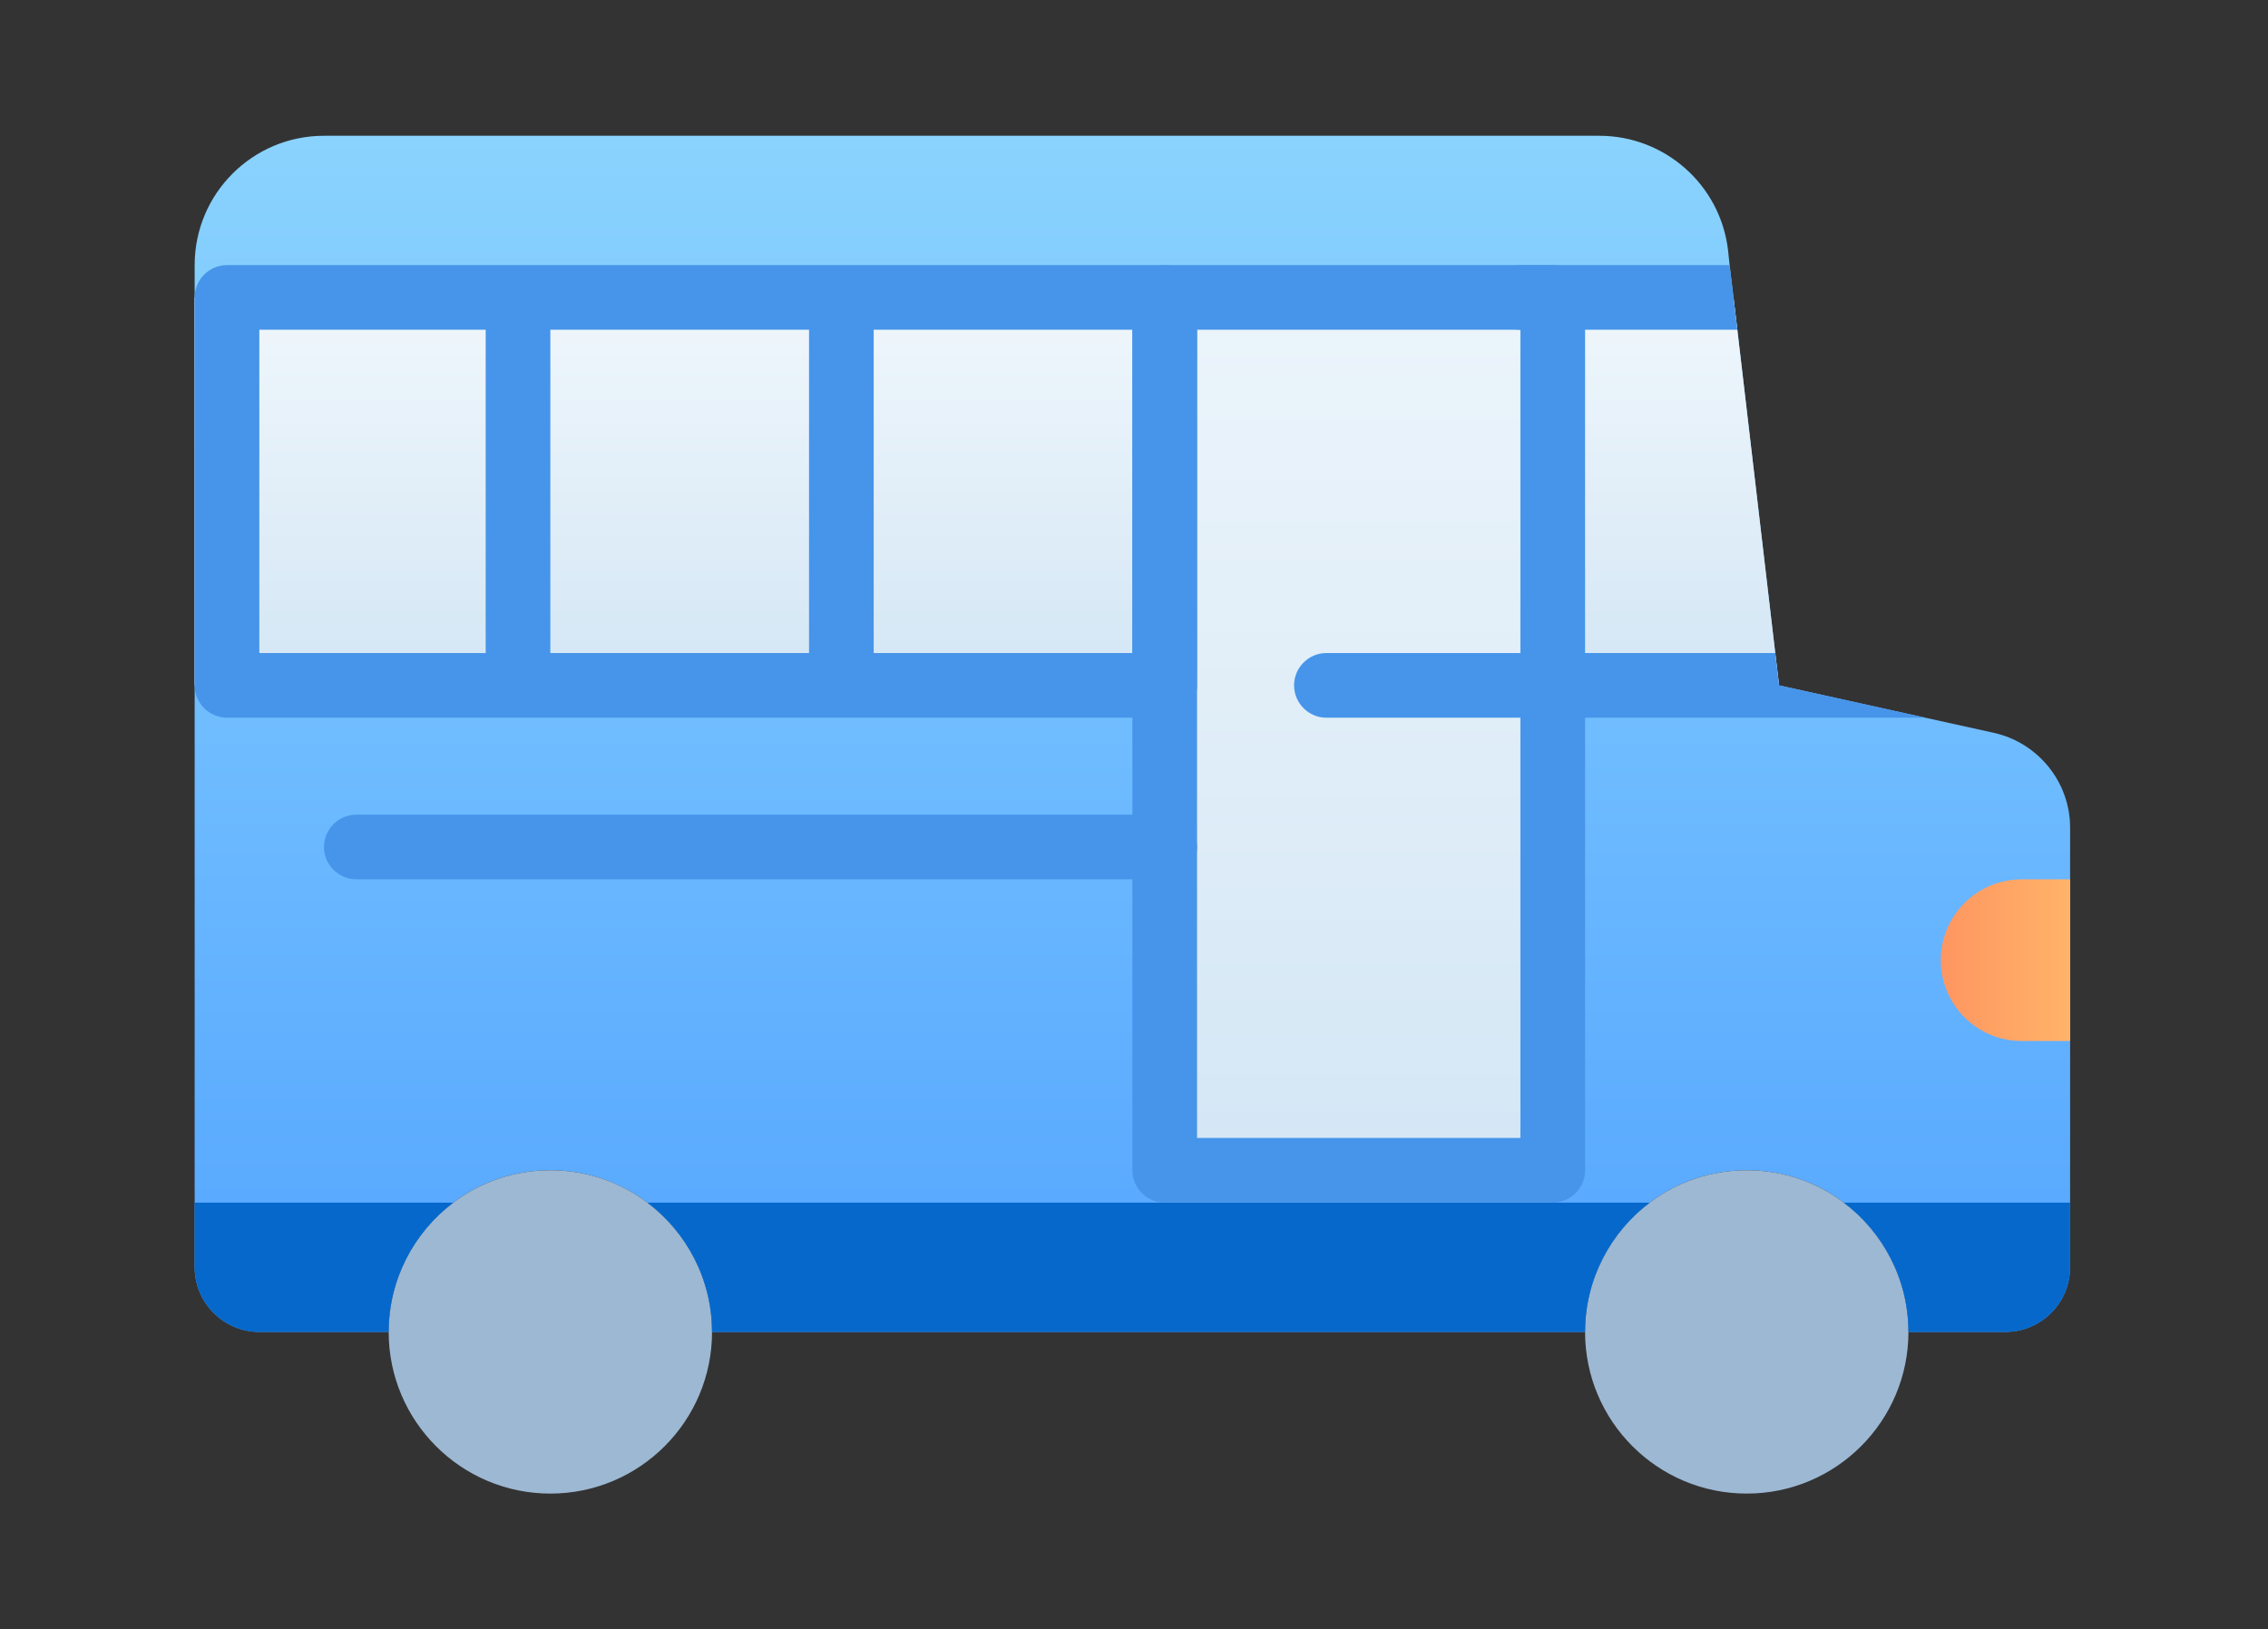
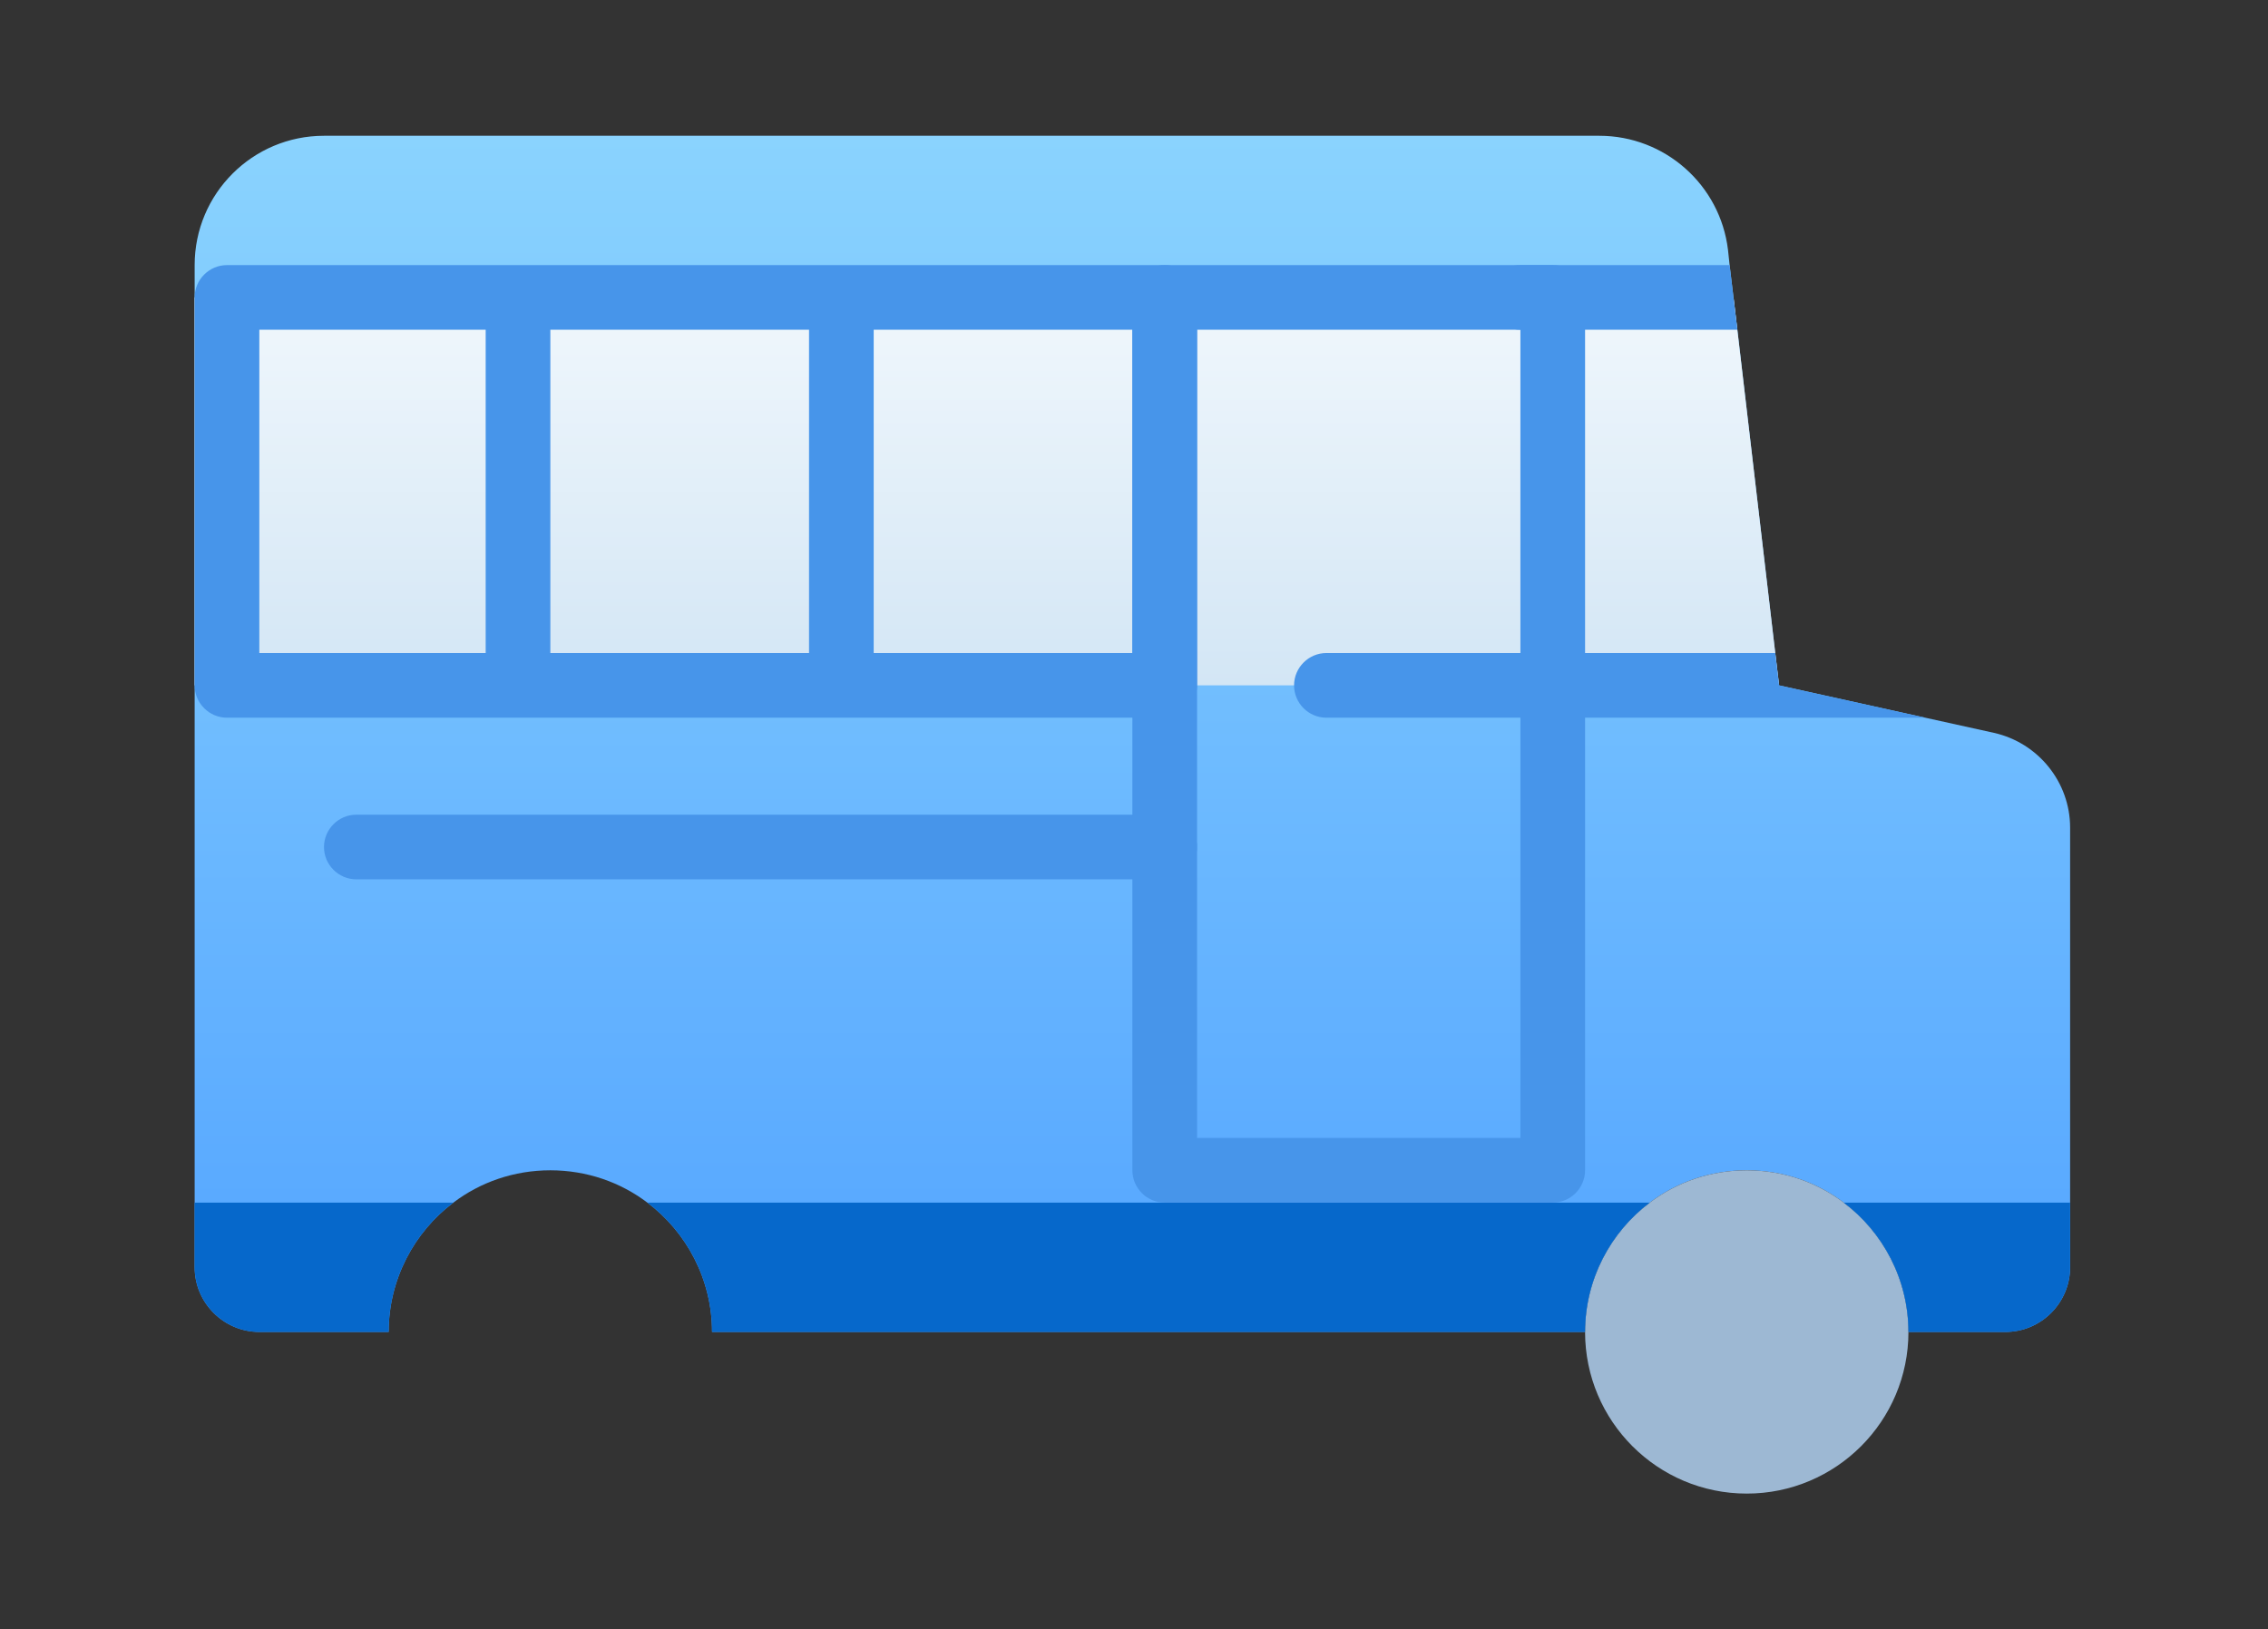
<svg xmlns="http://www.w3.org/2000/svg" width="167" height="120" viewBox="0 0 167 120" fill="none">
  <rect x="0" y="0" width="167" height="120" fill="#333333" stroke="none" />
  <path d="M152.429 60.952V93.333C152.429 95.953 150.286 98.095 147.667 98.095H140.524C140.524 94.214 138.643 90.738 135.762 88.572C133.786 87.072 131.31 86.191 128.619 86.191C125.929 86.191 123.452 87.072 121.476 88.572C118.595 90.738 116.714 94.214 116.714 98.095H52.429C52.429 94.214 50.548 90.738 47.667 88.572C45.691 87.072 43.214 86.191 40.524 86.191C37.833 86.191 35.357 87.072 33.381 88.572C30.5 90.738 28.619 94.214 28.619 98.095H19.095C16.476 98.095 14.333 95.953 14.333 93.333V19.524C14.333 14.262 18.595 10 23.857 10H117.762C122.595 10 126.667 13.619 127.238 18.405L127.357 19.524L127.643 21.905L127.929 24.286L130.714 48.095L131 50.476L141.762 52.857L146.833 53.976C150.095 54.714 152.429 57.619 152.429 60.952Z" fill="url(#paint0_linear_21_2366)" />
-   <path d="M52.429 98.095C52.429 104.667 47.095 110 40.524 110C33.952 110 28.619 104.667 28.619 98.095C28.619 94.214 30.5 90.738 33.381 88.571C35.357 87.071 37.833 86.19 40.524 86.19C43.214 86.19 45.691 87.071 47.667 88.571C50.548 90.738 52.429 94.214 52.429 98.095Z" fill="#9DB8D3" />
  <path d="M140.524 98.095C140.524 104.667 135.191 110 128.619 110C122.048 110 116.714 104.667 116.714 98.095C116.714 94.214 118.595 90.738 121.476 88.571C123.452 87.071 125.929 86.19 128.619 86.19C131.31 86.19 133.786 87.071 135.762 88.571C138.643 90.738 140.524 94.214 140.524 98.095Z" fill="#9DB8D3" />
-   <path d="M152.429 76.667H148.857C145.572 76.667 142.905 74 142.905 70.714C142.905 67.429 145.572 64.762 148.857 64.762H152.429V76.667Z" fill="url(#paint1_linear_21_2366)" />
  <path d="M14.333 88.572H33.381C30.5 90.738 28.619 94.214 28.619 98.095H19.095C16.476 98.095 14.333 95.953 14.333 93.333V88.572Z" fill="#0668CB" />
  <path d="M47.667 88.572H121.476C118.595 90.738 116.714 94.214 116.714 98.095H52.429C52.429 94.214 50.548 90.738 47.667 88.572Z" fill="#0668CB" />
  <path d="M152.429 88.572V93.333C152.429 95.953 150.286 98.095 147.667 98.095H140.524C140.524 94.214 138.643 90.738 135.762 88.572H152.429Z" fill="#0668CB" />
  <path d="M114.333 50.476H131L127.643 21.905H119.095H83.381H14.333V50.476H85.762H114.333Z" fill="url(#paint2_linear_21_2366)" />
-   <path d="M114.333 21.905H85.762V88.572H114.333V21.905Z" fill="url(#paint3_linear_21_2366)" />
  <path d="M85.762 64.762H26.238C24.929 64.762 23.857 63.691 23.857 62.381C23.857 61.071 24.929 60 26.238 60H85.762C87.072 60 88.143 61.071 88.143 62.381C88.143 63.691 87.072 64.762 85.762 64.762Z" fill="#4795EA" />
  <path d="M114.333 52.857H97.667C96.357 52.857 95.286 51.786 95.286 50.476C95.286 49.167 96.357 48.095 97.667 48.095H114.333C115.643 48.095 116.714 49.167 116.714 50.476C116.714 51.786 115.643 52.857 114.333 52.857Z" fill="#4795EA" />
-   <path d="M141.762 52.857H116.714C115.405 52.857 114.333 51.786 114.333 50.476C114.333 49.167 115.405 48.095 116.714 48.095H130.714L131 50.476L141.762 52.857Z" fill="#4795EA" />
+   <path d="M141.762 52.857H116.714C115.405 52.857 114.333 51.786 114.333 50.476C114.333 49.167 115.405 48.095 116.714 48.095H130.714L131 50.476L141.762 52.857" fill="#4795EA" />
  <path d="M127.929 24.286H111.952C110.643 24.286 109.572 23.214 109.572 21.905C109.572 20.595 110.643 19.524 111.952 19.524H127.357L127.643 21.905L127.929 24.286Z" fill="#4795EA" />
  <path d="M85.762 19.524H16.714C15.405 19.524 14.333 20.595 14.333 21.905V50.476C14.333 51.786 15.405 52.857 16.714 52.857H85.762C87.072 52.857 88.143 51.786 88.143 50.476V21.905C88.143 20.595 87.072 19.524 85.762 19.524ZM19.095 24.286H35.762V48.095H19.095V24.286ZM40.524 24.286H59.572V48.095H40.524V24.286ZM83.381 48.095H64.333V24.286H83.381V48.095Z" fill="#4795EA" />
  <path d="M114.333 88.571H85.762C84.452 88.571 83.381 87.5 83.381 86.19V21.905C83.381 20.595 84.452 19.524 85.762 19.524H114.333C115.643 19.524 116.714 20.595 116.714 21.905V86.19C116.714 87.5 115.643 88.571 114.333 88.571ZM88.143 83.809H111.952V24.286H88.143V83.809Z" fill="#4795EA" />
  <defs>
    <linearGradient id="paint0_linear_21_2366" x1="83.381" y1="98.095" x2="83.381" y2="10" gradientUnits="userSpaceOnUse">
      <stop stop-color="#54A5FF" />
      <stop offset="1" stop-color="#8AD3FE" />
    </linearGradient>
    <linearGradient id="paint1_linear_21_2366" x1="142.905" y1="70.714" x2="152.429" y2="70.714" gradientUnits="userSpaceOnUse">
      <stop stop-color="#FE9661" />
      <stop offset="1" stop-color="#FFB369" />
    </linearGradient>
    <linearGradient id="paint2_linear_21_2366" x1="72.667" y1="50.476" x2="72.667" y2="21.905" gradientUnits="userSpaceOnUse">
      <stop stop-color="#D3E6F5" />
      <stop offset="1" stop-color="#F0F7FC" />
    </linearGradient>
    <linearGradient id="paint3_linear_21_2366" x1="100.048" y1="88.572" x2="100.048" y2="10" gradientUnits="userSpaceOnUse">
      <stop stop-color="#D3E6F5" />
      <stop offset="1" stop-color="#F0F7FC" />
    </linearGradient>
  </defs>
</svg>